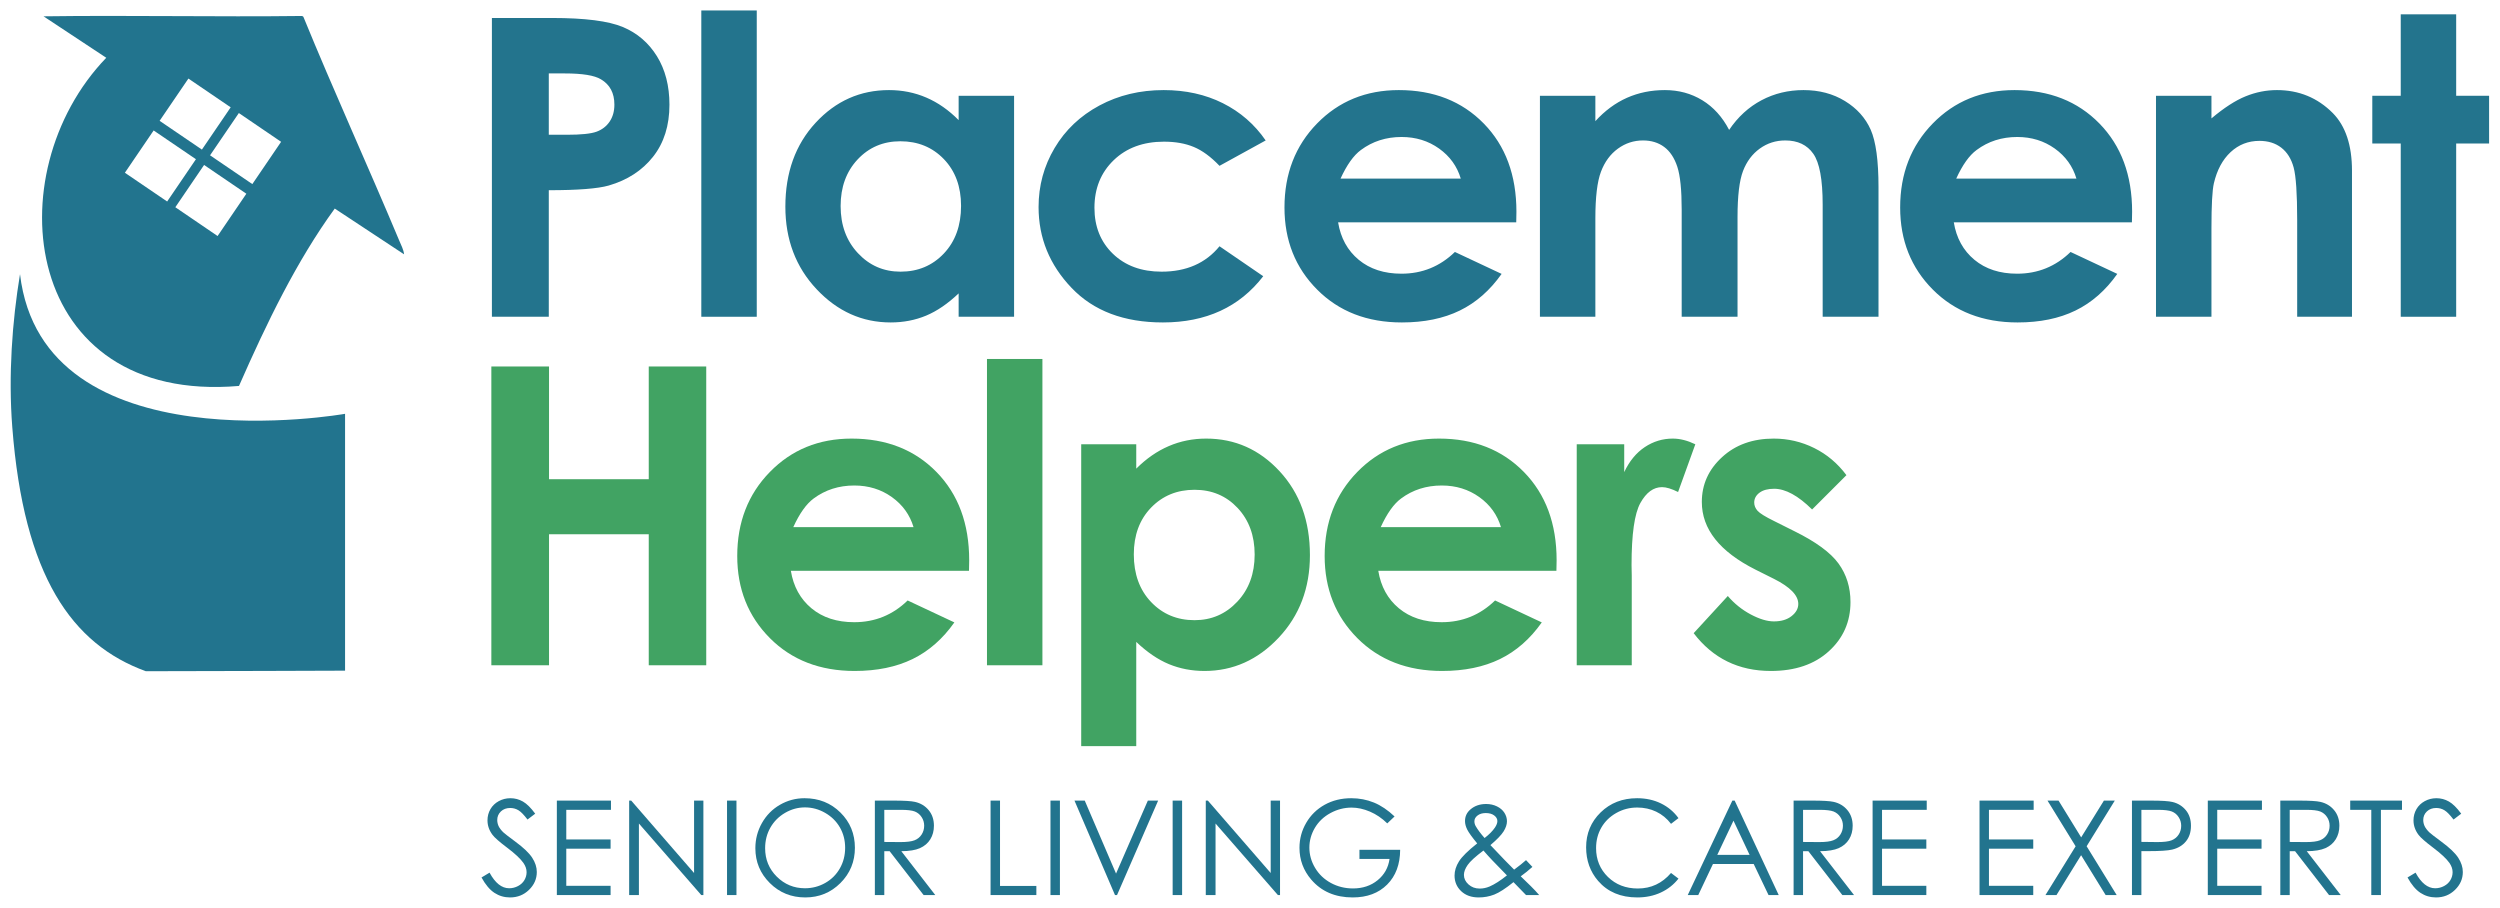
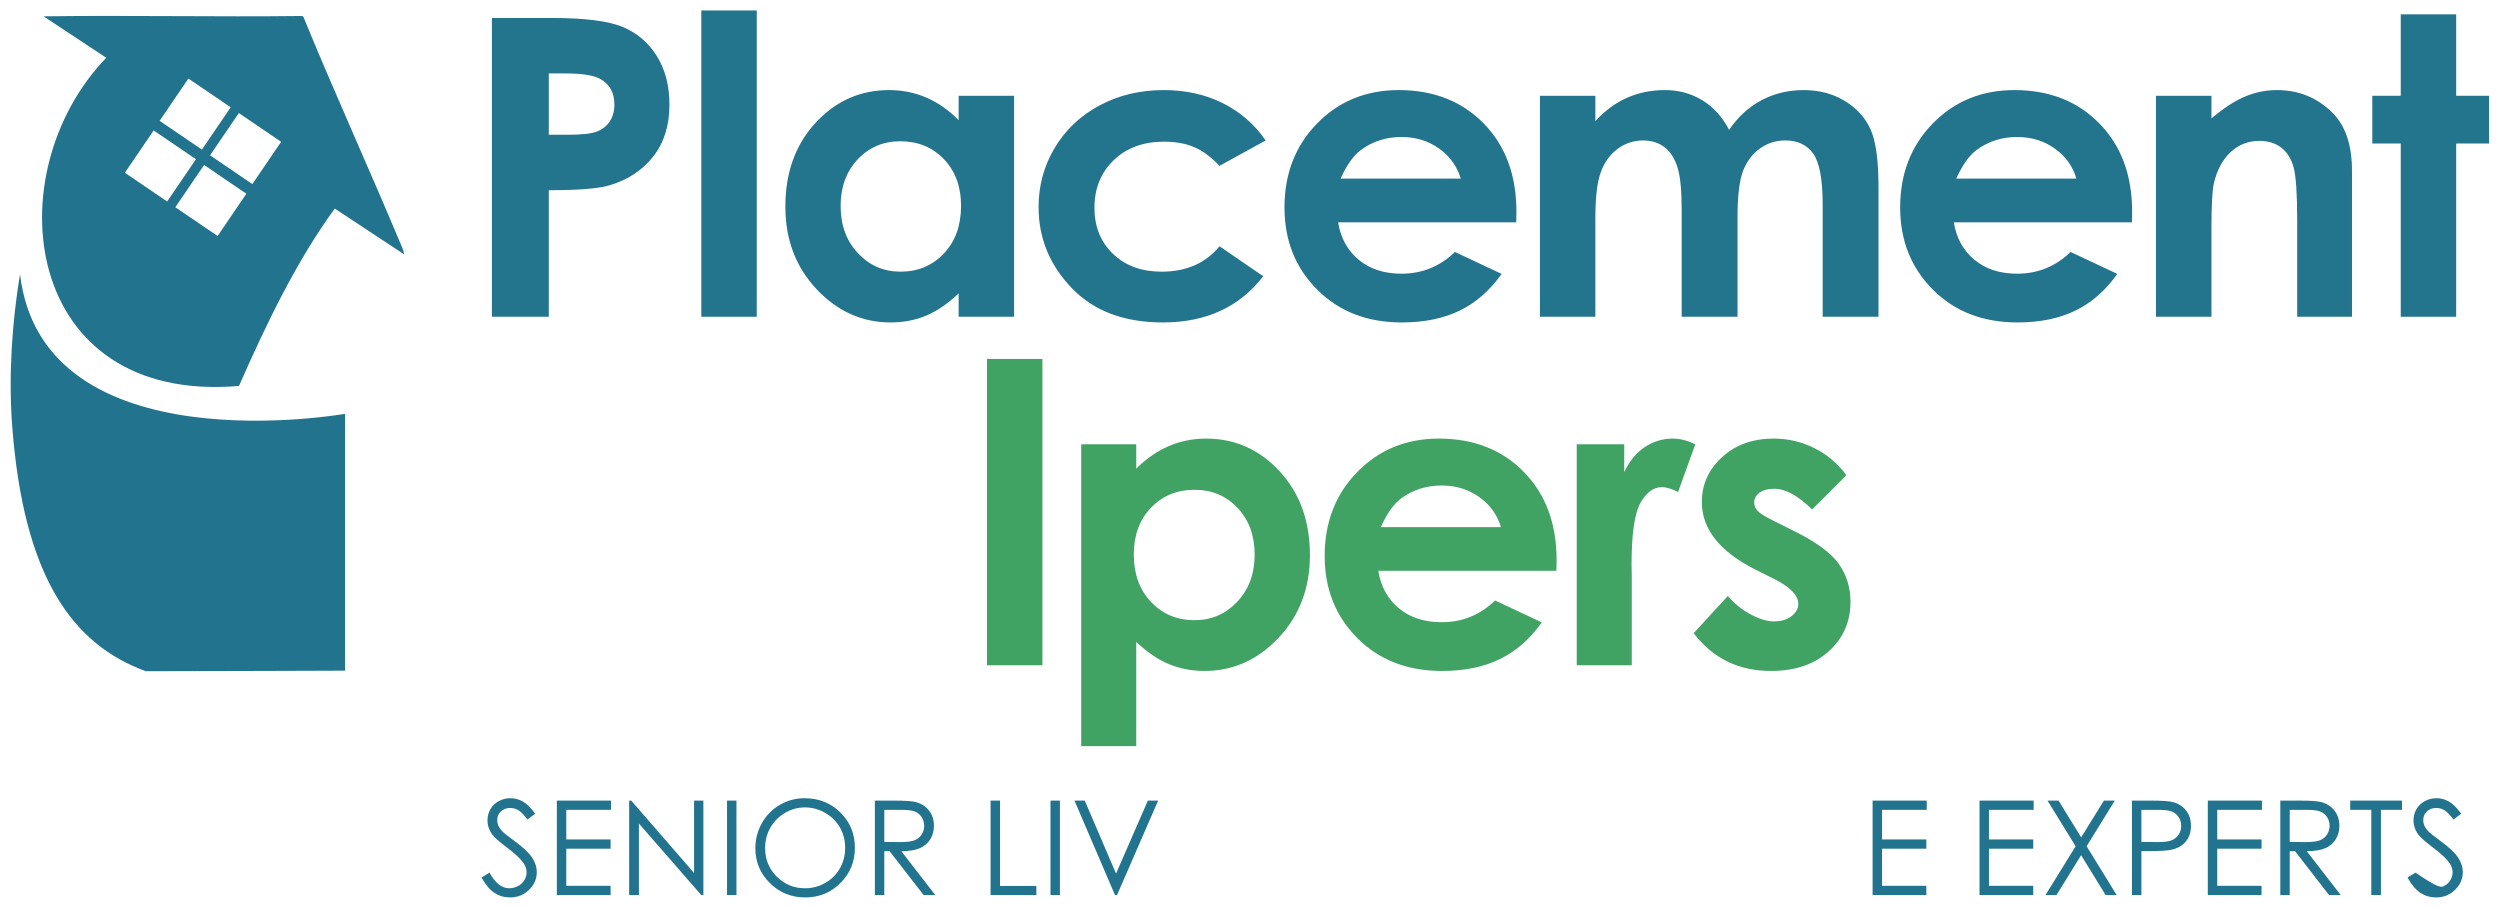
<svg xmlns="http://www.w3.org/2000/svg" width="234" height="85" viewBox="0 0 234 85">
  <g fill="none" fill-rule="evenodd">
    <g fill="#22748E" transform="translate(45.07 74.713)">
      <path d="M-1.42108547e-14,7.418 L0.751,6.967 C1.28,7.94 1.891,8.428 2.585,8.428 C2.881,8.428 3.159,8.358 3.42,8.22 C3.68,8.082 3.879,7.896 4.015,7.664 C4.151,7.432 4.219,7.185 4.219,6.925 C4.219,6.629 4.119,6.338 3.919,6.053 C3.642,5.66 3.137,5.187 2.404,4.635 C1.667,4.078 1.208,3.675 1.028,3.426 C0.715,3.01 0.559,2.559 0.559,2.074 C0.559,1.689 0.651,1.339 0.835,1.022 C1.02,0.705 1.279,0.457 1.614,0.273 C1.949,0.092 2.312,0 2.705,0 C3.121,0 3.511,0.103 3.874,0.31 C4.237,0.517 4.62,0.896 5.025,1.449 L4.303,1.996 C3.971,1.555 3.687,1.265 3.453,1.125 C3.218,0.984 2.963,0.914 2.687,0.914 C2.33,0.914 2.038,1.022 1.812,1.238 C1.586,1.455 1.472,1.722 1.472,2.038 C1.472,2.23 1.512,2.416 1.592,2.598 C1.673,2.777 1.819,2.974 2.032,3.186 C2.148,3.299 2.529,3.593 3.174,4.07 C3.939,4.635 4.464,5.138 4.748,5.578 C5.033,6.019 5.175,6.462 5.175,6.906 C5.175,7.548 4.931,8.105 4.445,8.578 C3.958,9.051 3.366,9.287 2.669,9.287 C2.132,9.287 1.645,9.143 1.208,8.857 C0.771,8.57 0.368,8.091 -1.42108547e-14,7.418" />
      <polyline points="7.051 .223 12.117 .223 12.117 1.088 7.934 1.088 7.934 3.859 12.081 3.859 12.081 4.725 7.934 4.725 7.934 8.199 12.081 8.199 12.081 9.064 7.051 9.064 7.051 .223" />
      <polyline points="13.819 9.064 13.819 .223 14.011 .223 19.895 7 19.895 .223 20.767 .223 20.767 9.064 20.569 9.064 14.732 2.369 14.732 9.064 13.819 9.064" />
      <polygon points="22.98 9.065 23.863 9.065 23.863 .223 22.98 .223" />
      <path d="M30.272.859C29.618.859 28.998 1.03 28.412 1.371 27.826 1.713 27.368 2.172 27.039 2.749 26.71 3.326 26.546 3.97 26.546 4.68 26.546 5.73 26.91 6.617 27.638 7.342 28.367 8.065 29.245 8.428 30.272 8.428 30.959 8.428 31.594 8.261 32.178 7.928 32.762 7.596 33.217 7.141 33.544 6.562 33.871 5.985 34.035 5.344 34.035 4.638 34.035 3.936 33.871 3.301 33.544 2.734 33.217 2.166 32.757 1.713 32.163 1.371 31.569 1.03 30.939.859 30.272.859ZM30.233 0C31.573 0 32.693.447 33.595 1.341 34.497 2.234 34.949 3.334 34.949 4.641 34.949 5.935 34.498 7.033 33.598 7.935 32.698 8.836 31.6 9.287 30.305 9.287 28.994 9.287 27.888 8.838 26.986 7.94 26.083 7.043 25.632 5.957 25.632 4.682 25.632 3.834 25.838 3.046 26.249 2.32 26.66 1.596 27.22 1.027 27.93.617 28.639.206 29.408 0 30.233 0L30.233 0ZM37.7 1.088 37.7 4.094 39.223 4.105C39.813 4.105 40.25 4.05 40.533 3.937 40.816 3.825 41.036 3.646 41.195 3.399 41.353 3.153 41.433 2.877 41.433 2.572 41.433 2.276 41.352 2.007 41.192 1.765 41.032 1.521 40.821 1.35 40.56 1.244 40.299 1.141 39.866 1.088 39.259 1.088L37.7 1.088ZM36.817.223 38.578.223C39.559.223 40.225.264 40.573.344 41.098.464 41.525.721 41.853 1.117 42.182 1.512 42.346 1.998 42.346 2.576 42.346 3.058 42.233 3.48 42.007 3.846 41.781 4.211 41.457 4.486 41.036 4.674 40.616 4.859 40.034 4.955 39.293 4.959L42.472 9.064 41.38 9.064 38.2 4.959 37.7 4.959 37.7 9.064 36.817 9.064 36.817.223 36.817.223Z" />
      <polyline points="47.647 .223 48.532 .223 48.532 8.211 51.933 8.211 51.933 9.064 47.647 9.064 47.647 .223" />
      <polygon points="53.255 9.065 54.138 9.065 54.138 .223 53.255 .223" />
      <polyline points="55.501 .223 56.462 .223 59.392 7.054 62.369 .223 63.332 .223 59.485 9.064 59.293 9.064 55.501 .223" />
-       <polygon points="64.69 9.065 65.575 9.065 65.575 .223 64.69 .223" />
-       <polyline points="67.791 9.064 67.791 .223 67.985 .223 73.867 7 73.867 .223 74.741 .223 74.741 9.064 74.541 9.064 68.705 2.369 68.705 9.064 67.791 9.064" />
-       <path d="M85.461 1.707 84.778 2.356C84.284 1.871 83.744 1.504 83.157 1.254 82.571 1.004 81.998.878 81.442.878 80.748.878 80.088 1.049 79.461 1.389 78.834 1.729 78.348 2.191 78.002 2.774 77.659 3.357 77.487 3.974 77.487 4.623 77.487 5.287 77.664 5.92 78.022 6.52 78.377 7.118 78.871 7.589 79.5 7.932 80.129 8.273 80.819 8.445 81.567 8.445 82.477 8.445 83.246 8.189 83.875 7.676 84.504 7.163 84.877 6.498 84.992 5.681L82.174 5.681 82.174 4.827 85.985 4.827C85.977 6.193 85.571 7.278 84.768 8.082 83.965 8.885 82.889 9.287 81.543 9.287 79.909 9.287 78.614 8.73 77.66 7.615 76.928 6.758 76.561 5.767 76.561 4.641 76.561 3.803 76.772 3.023 77.192 2.303 77.612 1.581 78.19 1.018 78.922.61 79.657.204 80.485 0 81.41 0 82.16 0 82.866.136 83.528.406 84.188.677 84.832 1.11 85.461 1.707M93.887 3.726C94.317 3.394 94.639 3.068 94.856 2.747 95.008 2.52 95.084 2.316 95.084 2.141 95.084 1.935 94.985 1.76 94.785 1.611 94.588 1.463 94.323 1.389 93.994 1.389 93.68 1.389 93.426 1.465 93.229 1.617 93.032 1.77 92.934 1.95 92.934 2.158 92.934 2.318 92.973 2.469 93.053 2.609 93.25 2.949 93.528 3.322 93.887 3.726ZM93.78 4.897C93.028 5.463 92.535 5.912 92.303 6.248 92.071 6.582 91.953 6.892 91.953 7.177 91.953 7.514 92.096 7.81 92.381 8.069 92.666 8.328 93.016 8.457 93.428 8.457 93.742 8.457 94.049 8.393 94.35 8.266 94.825 8.061 95.367 7.714 95.979 7.224L94.584 5.787C94.344 5.535 94.075 5.238 93.78 4.897ZM97.766 5.795 98.364 6.43C97.979 6.769 97.616 7.064 97.27 7.311 97.51 7.533 97.823 7.836 98.209 8.223 98.516 8.527 98.778 8.807 98.998 9.064L97.766 9.064 96.592 7.855C95.856 8.449 95.256 8.836 94.797 9.017 94.336 9.197 93.848 9.287 93.336 9.287 92.655 9.287 92.108 9.092 91.696 8.701 91.282 8.31 91.076 7.822 91.076 7.236 91.076 6.795 91.215 6.353 91.492 5.91 91.772 5.468 92.338 4.908 93.196 4.23 92.711 3.645 92.401 3.214 92.262 2.935 92.125 2.657 92.055 2.392 92.055 2.14 92.055 1.699 92.225 1.334 92.567 1.046 92.959.709 93.448.541 94.034.541 94.401.541 94.739.615 95.043.764 95.348.912 95.58 1.111 95.741 1.361 95.901 1.612 95.981 1.878 95.981 2.158 95.981 2.455 95.875 2.77 95.668 3.105 95.459 3.439 95.047 3.867 94.434 4.389L95.774 5.795 96.653 6.685C97.123 6.339 97.494 6.042 97.766 5.795L97.766 5.795ZM112.035 1.863 111.338 2.398C110.953 1.898 110.491 1.517 109.951 1.26 109.412 1.002 108.821.872 108.176.872 107.471.872 106.817 1.041 106.217 1.38 105.616 1.719 105.149 2.174 104.819 2.744 104.489 3.315 104.323 3.957 104.323 4.671 104.323 5.748 104.694 6.648 105.432 7.369 106.172 8.091 107.104 8.451 108.231 8.451 109.469 8.451 110.504 7.967 111.338 6.996L112.035 7.525C111.594 8.087 111.043 8.52 110.385 8.827 109.725 9.134 108.989 9.287 108.176 9.287 106.629 9.287 105.409 8.771 104.516 7.742 103.766 6.873 103.391 5.822 103.391 4.593 103.391 3.299 103.846 2.209 104.752 1.326 105.66.442 106.797 0 108.164 0 108.989 0 109.735.164 110.401.49 111.065.816 111.61 1.275 112.035 1.863M117.184 2.102 115.668 5.302 118.692 5.302 117.184 2.102ZM117.295.223 121.418 9.064 120.465 9.064 119.075 6.155 115.264 6.155 113.887 9.064 112.903 9.064 117.078.223 117.295.223 117.295.223ZM123.696 1.088 123.696 4.094 125.217 4.105C125.809 4.105 126.244 4.05 126.528 3.937 126.811 3.825 127.032 3.646 127.19 3.399 127.348 3.153 127.428 2.877 127.428 2.572 127.428 2.276 127.348 2.007 127.186 1.765 127.026 1.521 126.815 1.35 126.555 1.244 126.293 1.141 125.86 1.088 125.254 1.088L123.696 1.088ZM122.811.223 124.573.223C125.555.223 126.219.264 126.569.344 127.092.464 127.52.721 127.848 1.117 128.176 1.512 128.34 1.998 128.34 2.576 128.34 3.058 128.227 3.48 128.002 3.846 127.776 4.211 127.451 4.486 127.032 4.674 126.61 4.859 126.03 4.955 125.287 4.959L128.467 9.064 127.373 9.064 124.194 4.959 123.696 4.959 123.696 9.064 122.811 9.064 122.811.223 122.811.223Z" />
      <polyline points="130.205 .223 135.272 .223 135.272 1.088 131.088 1.088 131.088 3.859 135.235 3.859 135.235 4.725 131.088 4.725 131.088 8.199 135.235 8.199 135.235 9.064 130.205 9.064 130.205 .223" />
      <polyline points="140.213 .223 145.28 .223 145.28 1.088 141.096 1.088 141.096 3.859 145.242 3.859 145.242 4.725 141.096 4.725 141.096 8.199 145.242 8.199 145.242 9.064 140.213 9.064 140.213 .223" />
      <polyline points="146.576 .223 147.61 .223 149.727 3.664 151.856 .223 152.875 .223 150.239 4.495 153.051 9.064 152.018 9.064 149.721 5.334 147.418 9.064 146.385 9.064 149.209 4.5 146.576 .223" />
      <path d="M155.364,1.088 L155.364,4.088 L156.862,4.105 C157.465,4.105 157.909,4.051 158.19,3.941 C158.469,3.831 158.69,3.652 158.85,3.406 C159.01,3.161 159.09,2.887 159.09,2.582 C159.09,2.286 159.01,2.016 158.85,1.77 C158.69,1.523 158.479,1.348 158.217,1.244 C157.953,1.141 157.524,1.088 156.928,1.088 L155.364,1.088 Z M154.481,0.223 L156.242,0.223 C157.252,0.223 157.932,0.268 158.285,0.355 C158.791,0.479 159.203,0.734 159.524,1.121 C159.844,1.508 160.004,1.994 160.004,2.579 C160.004,3.168 159.848,3.654 159.535,4.037 C159.223,4.42 158.793,4.677 158.244,4.809 C157.842,4.905 157.094,4.953 155.996,4.953 L155.364,4.953 L155.364,9.064 L154.481,9.064 L154.481,0.223 L154.481,0.223 Z" />
      <polyline points="161.58 .223 166.647 .223 166.647 1.088 162.463 1.088 162.463 3.859 166.61 3.859 166.61 4.725 162.463 4.725 162.463 8.199 166.61 8.199 166.61 9.064 161.58 9.064 161.58 .223" />
      <path d="M169.248,1.088 L169.248,4.094 L170.772,4.105 C171.362,4.105 171.797,4.05 172.08,3.937 C172.364,3.825 172.584,3.646 172.742,3.399 C172.903,3.153 172.981,2.877 172.981,2.572 C172.981,2.276 172.901,2.007 172.741,1.765 C172.58,1.521 172.369,1.35 172.108,1.244 C171.848,1.141 171.414,1.088 170.807,1.088 L169.248,1.088 Z M168.366,0.223 L170.125,0.223 C171.108,0.223 171.774,0.264 172.121,0.344 C172.647,0.464 173.073,0.721 173.403,1.117 C173.731,1.512 173.895,1.998 173.895,2.576 C173.895,3.058 173.782,3.48 173.555,3.846 C173.328,4.211 173.006,4.486 172.584,4.674 C172.164,4.859 171.582,4.955 170.842,4.959 L174.022,9.064 L172.928,9.064 L169.748,4.959 L169.248,4.959 L169.248,9.064 L168.366,9.064 L168.366,0.223 L168.366,0.223 Z" />
      <polyline points="174.91 1.088 174.91 .223 179.756 .223 179.756 1.088 177.784 1.088 177.784 9.064 176.883 9.064 176.883 1.088 174.91 1.088" />
-       <path d="M180.274,7.418 L181.026,6.967 C181.555,7.94 182.166,8.428 182.86,8.428 C183.155,8.428 183.434,8.358 183.694,8.22 C183.955,8.082 184.153,7.896 184.289,7.664 C184.426,7.432 184.494,7.185 184.494,6.925 C184.494,6.629 184.393,6.338 184.194,6.053 C183.916,5.66 183.412,5.187 182.678,4.635 C181.942,4.078 181.483,3.675 181.303,3.426 C180.991,3.01 180.834,2.559 180.834,2.074 C180.834,1.689 180.926,1.339 181.11,1.022 C181.293,0.705 181.553,0.457 181.889,0.273 C182.223,0.092 182.586,0 182.979,0 C183.397,0 183.785,0.103 184.149,0.31 C184.51,0.517 184.895,0.896 185.299,1.449 L184.578,1.996 C184.244,1.555 183.961,1.265 183.727,1.125 C183.492,0.984 183.239,0.914 182.961,0.914 C182.604,0.914 182.313,1.022 182.086,1.238 C181.86,1.455 181.746,1.722 181.746,2.038 C181.746,2.23 181.787,2.416 181.867,2.598 C181.948,2.777 182.094,2.974 182.307,3.186 C182.422,3.299 182.803,3.593 183.448,4.07 C184.213,4.635 184.739,5.138 185.024,5.578 C185.307,6.019 185.45,6.462 185.45,6.906 C185.45,7.548 185.205,8.105 184.719,8.578 C184.233,9.051 183.641,9.287 182.944,9.287 C182.407,9.287 181.918,9.143 181.483,8.857 C181.045,8.57 180.643,8.091 180.274,7.418" />
+       <path d="M180.274,7.418 L181.026,6.967 C183.155,8.428 183.434,8.358 183.694,8.22 C183.955,8.082 184.153,7.896 184.289,7.664 C184.426,7.432 184.494,7.185 184.494,6.925 C184.494,6.629 184.393,6.338 184.194,6.053 C183.916,5.66 183.412,5.187 182.678,4.635 C181.942,4.078 181.483,3.675 181.303,3.426 C180.991,3.01 180.834,2.559 180.834,2.074 C180.834,1.689 180.926,1.339 181.11,1.022 C181.293,0.705 181.553,0.457 181.889,0.273 C182.223,0.092 182.586,0 182.979,0 C183.397,0 183.785,0.103 184.149,0.31 C184.51,0.517 184.895,0.896 185.299,1.449 L184.578,1.996 C184.244,1.555 183.961,1.265 183.727,1.125 C183.492,0.984 183.239,0.914 182.961,0.914 C182.604,0.914 182.313,1.022 182.086,1.238 C181.86,1.455 181.746,1.722 181.746,2.038 C181.746,2.23 181.787,2.416 181.867,2.598 C181.948,2.777 182.094,2.974 182.307,3.186 C182.422,3.299 182.803,3.593 183.448,4.07 C184.213,4.635 184.739,5.138 185.024,5.578 C185.307,6.019 185.45,6.462 185.45,6.906 C185.45,7.548 185.205,8.105 184.719,8.578 C184.233,9.051 183.641,9.287 182.944,9.287 C182.407,9.287 181.918,9.143 181.483,8.857 C181.045,8.57 180.643,8.091 180.274,7.418" />
    </g>
    <g fill="#23748D" transform="translate(46.042 .979)">
      <path d="M5.325,11.635 L7.015,11.635 C8.347,11.635 9.273,11.54 9.791,11.349 C10.312,11.159 10.72,10.843 11.019,10.405 C11.316,9.965 11.465,9.435 11.465,8.813 C11.465,7.731 11.046,6.943 10.21,6.447 C9.603,6.077 8.474,5.894 6.826,5.894 L5.325,5.894 L5.325,11.635 Z M0,0.704 L5.647,0.704 C8.703,0.704 10.906,0.985 12.254,1.549 C13.605,2.114 14.668,3.026 15.449,4.286 C16.228,5.548 16.618,7.059 16.618,8.821 C16.618,10.773 16.107,12.396 15.086,13.689 C14.067,14.98 12.682,15.88 10.933,16.387 C9.906,16.68 8.037,16.825 5.325,16.825 L5.325,28.67 L0,28.67 L0,0.704 L0,0.704 Z" />
      <polygon points="19.601 28.67 24.79 28.67 24.79 0 19.601 0" />
      <path d="M38.231 12.244C36.625 12.244 35.293 12.811 34.232 13.944 33.17 15.08 32.64 16.533 32.64 18.307 32.64 20.095 33.181 21.566 34.261 22.718 35.341 23.873 36.668 24.449 38.248 24.449 39.879 24.449 41.231 23.882 42.305 22.747 43.377 21.614 43.913 20.126 43.913 18.29 43.913 16.49 43.377 15.032 42.305 13.916 41.231 12.8 39.871 12.244 38.231 12.244ZM43.687 7.985 48.876 7.985 48.876 28.67 43.687 28.67 43.687 26.482C42.673 27.446 41.658 28.14 40.639 28.565 39.62 28.989 38.515 29.202 37.326 29.202 34.654 29.202 32.343 28.165 30.394 26.093 28.444 24.021 27.468 21.445 27.468 18.365 27.468 15.171 28.412 12.554 30.299 10.513 32.185 8.472 34.476 7.453 37.173 7.453 38.413 7.453 39.578 7.687 40.666 8.156 41.756 8.625 42.761 9.329 43.687 10.265L43.687 7.985 43.687 7.985ZM72.425 12.167 68.104 14.543C67.292 13.694 66.489 13.105 65.696 12.776 64.903 12.446 63.974 12.281 62.907 12.281 60.966 12.281 59.395 12.861 58.197 14.018 56.998 15.176 56.398 16.66 56.398 18.469 56.398 20.228 56.974 21.666 58.129 22.779 59.285 23.892 60.8 24.449 62.679 24.449 65.001 24.449 66.81 23.657 68.104 22.072L72.196 24.875C69.978 27.759 66.847 29.202 62.804 29.202 59.166 29.202 56.318 28.125 54.259 25.969 52.199 23.815 51.168 21.293 51.168 18.403 51.168 16.4 51.67 14.557 52.671 12.872 53.672 11.185 55.07 9.861 56.863 8.897 58.657 7.934 60.661 7.453 62.88 7.453 64.935 7.453 66.778 7.861 68.413 8.678 70.048 9.497 71.386 10.659 72.425 12.167M90.687 15.741C90.345 14.588 89.669 13.65 88.659 12.927 87.649 12.206 86.478 11.843 85.145 11.843 83.696 11.843 82.429 12.25 81.337 13.062 80.651 13.567 80.017 14.461 79.431 15.741L90.687 15.741ZM95.878 19.829 79.204 19.829C79.444 21.299 80.087 22.468 81.134 23.337 82.181 24.206 83.515 24.639 85.136 24.639 87.075 24.639 88.741 23.96 90.136 22.605L94.509 24.657C93.417 26.205 92.112 27.348 90.593 28.089 89.071 28.831 87.265 29.202 85.173 29.202 81.929 29.202 79.286 28.178 77.247 26.13 75.204 24.084 74.185 21.521 74.185 18.441 74.185 15.286 75.202 12.664 77.235 10.58 79.269 8.495 81.821 7.453 84.888 7.453 88.145 7.453 90.794 8.495 92.835 10.58 94.876 12.664 95.895 15.417 95.895 18.841L95.878 19.829 95.878 19.829ZM98.095 7.985 103.284 7.985 103.284 10.361C104.171 9.385 105.159 8.657 106.241 8.175 107.327 7.694 108.509 7.453 109.792 7.453 111.085 7.453 112.251 7.769 113.292 8.403 114.331 9.037 115.169 9.962 115.804 11.179 116.628 9.962 117.638 9.037 118.837 8.403 120.034 7.769 121.345 7.453 122.767 7.453 124.237 7.453 125.53 7.795 126.647 8.48 127.763 9.164 128.565 10.057 129.054 11.16 129.542 12.262 129.786 14.055 129.786 16.54L129.786 28.67 124.56 28.67 124.56 18.175C124.56 15.83 124.267 14.243 123.683 13.413 123.101 12.582 122.228 12.167 121.06 12.167 120.173 12.167 119.378 12.421 118.675 12.927 117.972 13.435 117.448 14.134 117.104 15.029 116.763 15.922 116.591 17.357 116.591 19.334L116.591 28.67 111.364 28.67 111.364 18.65C111.364 16.799 111.228 15.46 110.954 14.628 110.681 13.799 110.272 13.181 109.726 12.776 109.179 12.37 108.519 12.167 107.745 12.167 106.88 12.167 106.097 12.423 105.39 12.937 104.685 13.451 104.157 14.169 103.808 15.095 103.458 16.02 103.284 17.478 103.284 19.467L103.284 28.67 98.095 28.67 98.095 7.985M148.313 15.741C147.972 14.588 147.296 13.65 146.288 12.927 145.278 12.206 144.106 11.843 142.774 11.843 141.325 11.843 140.056 12.25 138.966 13.062 138.278 13.567 137.644 14.461 137.06 15.741L148.313 15.741ZM153.505 19.829 136.833 19.829C137.073 21.299 137.716 22.468 138.763 23.337 139.808 24.206 141.142 24.639 142.763 24.639 144.702 24.639 146.37 23.96 147.763 22.605L152.136 24.657C151.046 26.205 149.741 27.348 148.22 28.089 146.698 28.831 144.894 29.202 142.802 29.202 139.558 29.202 136.915 28.178 134.874 26.13 132.833 24.084 131.813 21.521 131.813 18.441 131.813 15.286 132.831 12.664 134.864 10.58 136.897 8.495 139.45 7.453 142.517 7.453 145.774 7.453 148.423 8.495 150.462 10.58 152.503 12.664 153.524 15.417 153.524 18.841L153.505 19.829 153.505 19.829ZM155.759 7.985 160.95 7.985 160.95 10.104C162.128 9.112 163.194 8.421 164.149 8.035 165.104 7.646 166.083 7.453 167.081 7.453 169.132 7.453 170.874 8.167 172.304 9.601 173.505 10.817 174.104 12.618 174.104 15L174.104 28.67 168.974 28.67 168.974 19.611C168.974 17.142 168.862 15.503 168.642 14.693 168.421 13.882 168.034 13.265 167.483 12.841 166.933 12.417 166.253 12.206 165.444 12.206 164.395 12.206 163.495 12.557 162.743 13.259 161.989 13.961 161.468 14.934 161.177 16.175 161.026 16.82 160.95 18.219 160.95 20.371L160.95 28.67 155.759 28.67 155.759 7.985" />
      <polyline points="178.667 .362 183.856 .362 183.856 7.985 186.937 7.985 186.937 12.453 183.856 12.453 183.856 28.67 178.667 28.67 178.667 12.453 176.005 12.453 176.005 7.985 178.667 7.985 178.667 .362" />
    </g>
    <g fill="#41A363" transform="translate(45.99 33.6)">
-       <polyline points="0 .703 5.399 .703 5.399 11.254 14.733 11.254 14.733 .703 20.114 .703 20.114 28.669 14.733 28.669 14.733 16.406 5.399 16.406 5.399 28.669 0 28.669 0 .703" />
-       <path d="M39.517,15.74 C39.173,14.589 38.498,13.65 37.489,12.927 C36.479,12.206 35.308,11.843 33.974,11.843 C32.528,11.843 31.257,12.249 30.166,13.06 C29.481,13.567 28.845,14.461 28.261,15.74 L39.517,15.74 Z M44.708,19.828 L28.034,19.828 C28.274,21.299 28.919,22.468 29.964,23.337 C31.008,24.205 32.342,24.638 33.966,24.638 C35.906,24.638 37.571,23.961 38.966,22.604 L43.339,24.657 C42.249,26.204 40.944,27.348 39.422,28.089 C37.901,28.83 36.095,29.202 34.003,29.202 C30.758,29.202 28.116,28.177 26.075,26.131 C24.035,24.084 23.016,21.52 23.016,18.441 C23.016,15.285 24.032,12.664 26.067,10.58 C28.1,8.495 30.651,7.452 33.718,7.452 C36.975,7.452 39.624,8.495 41.665,10.58 C43.706,12.664 44.726,15.418 44.726,18.841 L44.708,19.828 L44.708,19.828 Z" />
      <polygon points="46.391 28.669 51.58 28.669 51.58 0 46.391 0" />
      <path d="M65.819 12.244C64.184 12.244 62.828 12.8 61.75 13.915 60.672 15.032 60.135 16.49 60.135 18.289 60.135 20.127 60.672 21.612 61.75 22.747 62.828 23.882 64.184 24.449 65.819 24.449 67.405 24.449 68.739 23.872 69.821 22.717 70.905 21.565 71.446 20.094 71.446 18.307 71.446 16.533 70.914 15.08 69.85 13.944 68.785 12.81 67.442 12.244 65.819 12.244ZM60.363 7.984 60.363 10.265C61.299 9.328 62.315 8.625 63.405 8.156 64.494 7.687 65.66 7.452 66.903 7.452 69.604 7.452 71.897 8.472 73.783 10.512 75.672 12.554 76.619 15.17 76.619 18.365 76.619 21.445 75.641 24.02 73.69 26.093 71.739 28.165 69.424 29.202 66.752 29.202 65.559 29.202 64.451 28.988 63.424 28.565 62.397 28.14 61.377 27.446 60.363 26.482L60.363 36.235 55.211 36.235 55.211 7.984 60.363 7.984 60.363 7.984ZM94.5 15.74C94.158 14.589 93.483 13.65 92.473 12.927 91.463 12.206 90.293 11.843 88.959 11.843 87.512 11.843 86.24 12.249 85.151 13.06 84.463 13.567 83.83 14.461 83.246 15.74L94.5 15.74ZM99.69 19.828 83.018 19.828C83.258 21.299 83.901 22.468 84.947 23.337 85.992 24.205 87.326 24.638 88.947 24.638 90.887 24.638 92.555 23.961 93.949 22.604L98.321 24.657C97.231 26.204 95.926 27.348 94.405 28.089 92.885 28.83 91.078 29.202 88.987 29.202 85.742 29.202 83.1 28.177 81.059 26.131 79.02 24.084 77.998 21.52 77.998 18.441 77.998 15.285 79.016 12.664 81.049 10.58 83.082 8.495 85.635 7.452 88.701 7.452 91.959 7.452 94.61 8.495 96.649 10.58 98.69 12.664 99.709 15.418 99.709 18.841L99.69 19.828 99.69 19.828ZM101.592 7.984 106.037 7.984 106.037 10.589C106.52 9.562 107.16 8.784 107.959 8.25 108.758 7.718 109.633 7.452 110.582 7.452 111.254 7.452 111.957 7.63 112.692 7.984L111.078 12.452C110.469 12.148 109.967 11.996 109.576 11.996 108.778 11.996 108.102 12.49 107.551 13.478 106.998 14.467 106.723 16.406 106.723 19.296L106.742 20.304 106.742 28.669 101.592 28.669 101.592 7.984M126.836 10.875 123.623 14.087C122.317 12.795 121.131 12.148 120.067 12.148 119.485 12.148 119.028 12.272 118.697 12.518 118.367 12.766 118.205 13.073 118.205 13.441 118.205 13.719 118.309 13.976 118.518 14.211 118.727 14.446 119.242 14.765 120.067 15.17L121.967 16.121C123.971 17.11 125.346 18.117 126.094 19.144 126.842 20.172 127.215 21.375 127.215 22.756 127.215 24.593 126.541 26.128 125.19 27.356 123.842 28.587 122.031 29.202 119.762 29.202 116.746 29.202 114.338 28.023 112.537 25.665L115.733 22.186C116.34 22.896 117.053 23.469 117.871 23.907 118.69 24.344 119.414 24.563 120.049 24.563 120.733 24.563 121.285 24.398 121.701 24.068 122.121 23.738 122.33 23.358 122.33 22.927 122.33 22.129 121.576 21.349 120.067 20.589L118.317 19.714C114.971 18.029 113.301 15.92 113.301 13.384 113.301 11.749 113.928 10.351 115.192 9.192 116.451 8.031 118.065 7.452 120.03 7.452 121.371 7.452 122.637 7.748 123.821 8.337 125.008 8.925 126.012 9.771 126.836 10.875" />
    </g>
    <g fill="#22748E" transform="translate(1 1.49)">
      <path d="M0.873,24.171 C3.011,42.283 31.298,37.243 31.298,37.243 L31.298,61.284 C31.298,61.284 17.576,61.336 12.65,61.336 C5.735,58.821 1.227,52.452 0.149,38.489 C-0.225,33.675 0.138,28.603 0.873,24.171" />
      <path d="M27.281,0.005 C27.319,0.03 27.358,0.054 27.395,0.08 C30.233,7.021 33.441,14.04 36.37,21.032 C36.548,21.46 36.784,21.894 36.821,22.314 C36.359,22.009 33.819,20.332 30.332,18.031 C26.776,22.923 23.987,28.681 21.369,34.634 C1.097,36.362 -1.51,14.775 8.946,3.918 C5.783,1.826 3.517,0.33 3.074,0.038 C11.105,-0.073 19.247,0.105 27.281,0.005 Z M18.102,13.95 L15.411,17.907 L19.366,20.602 L22.059,16.643 L18.102,13.95 Z M13.381,10.721 L10.689,14.678 L14.646,17.371 L17.339,13.413 L13.381,10.721 Z M21.356,9.091 L18.661,13.048 L22.619,15.741 L25.312,11.784 L21.356,9.091 Z M16.635,5.863 L13.94,9.819 L17.899,12.512 L20.592,8.556 L16.635,5.863 Z" />
    </g>
  </g>
</svg>